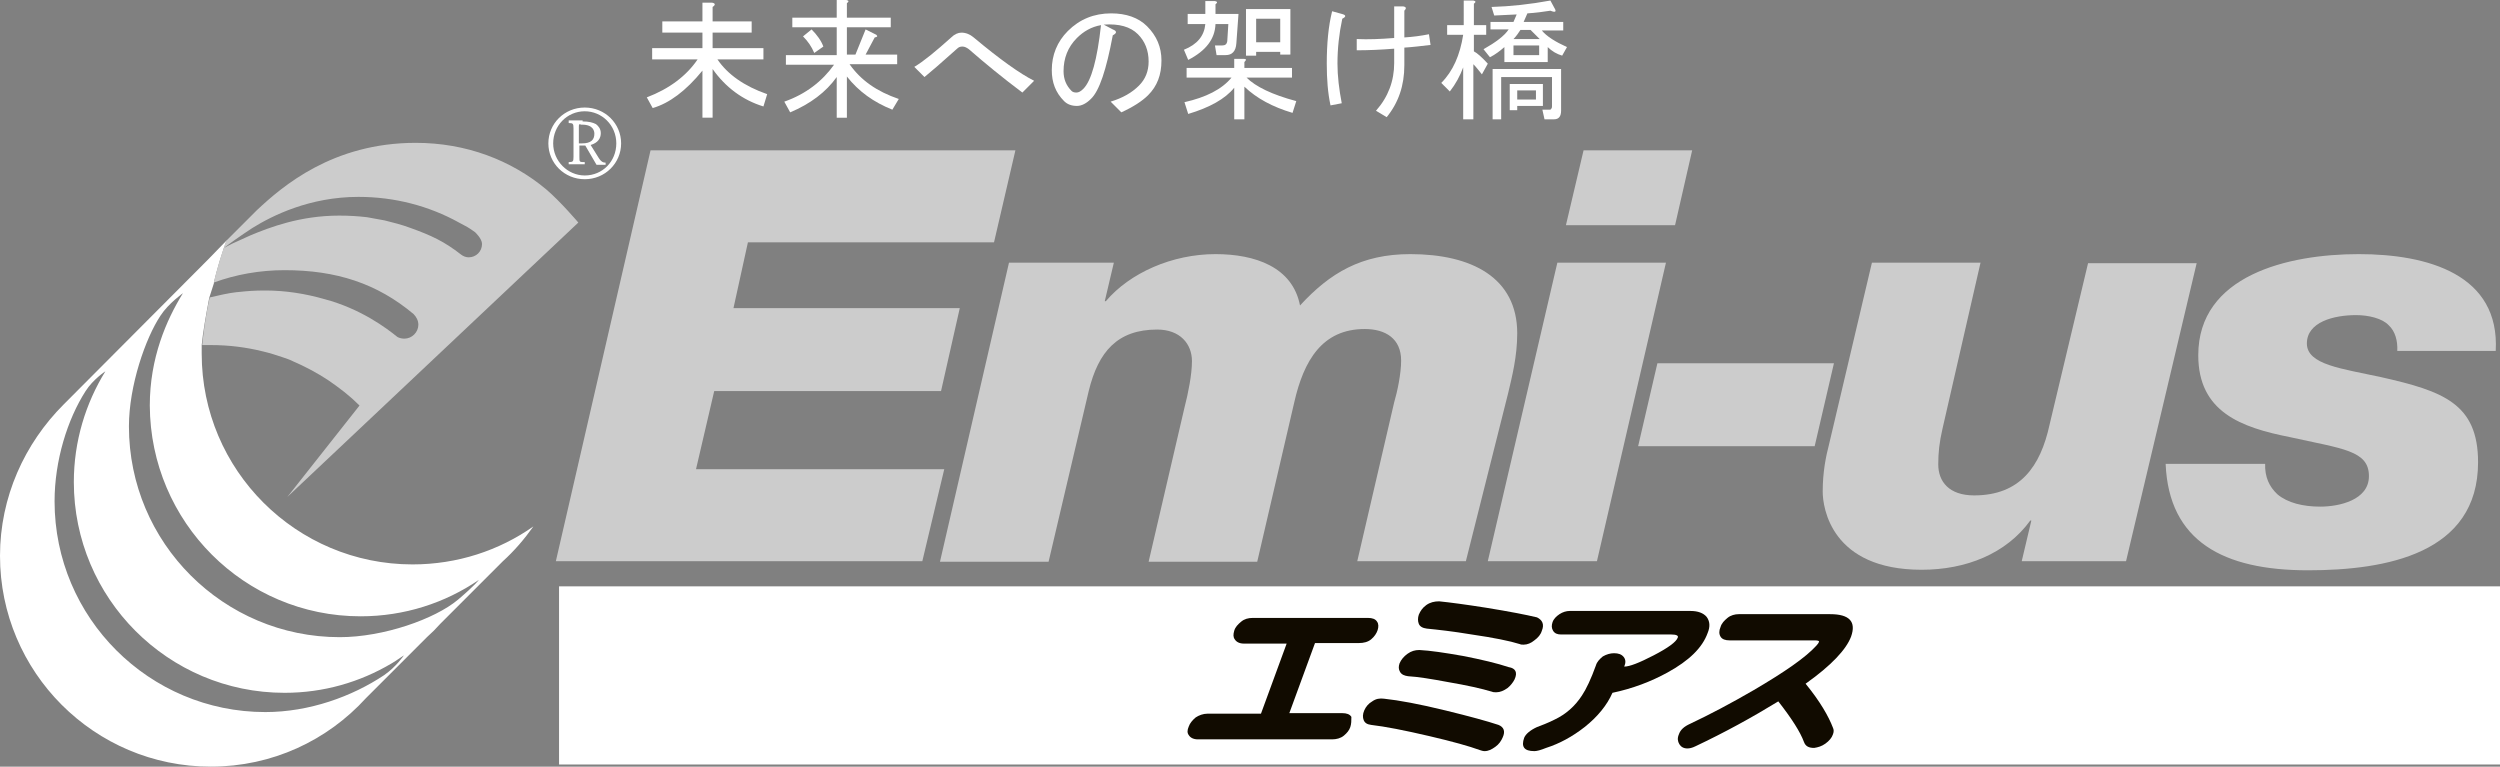
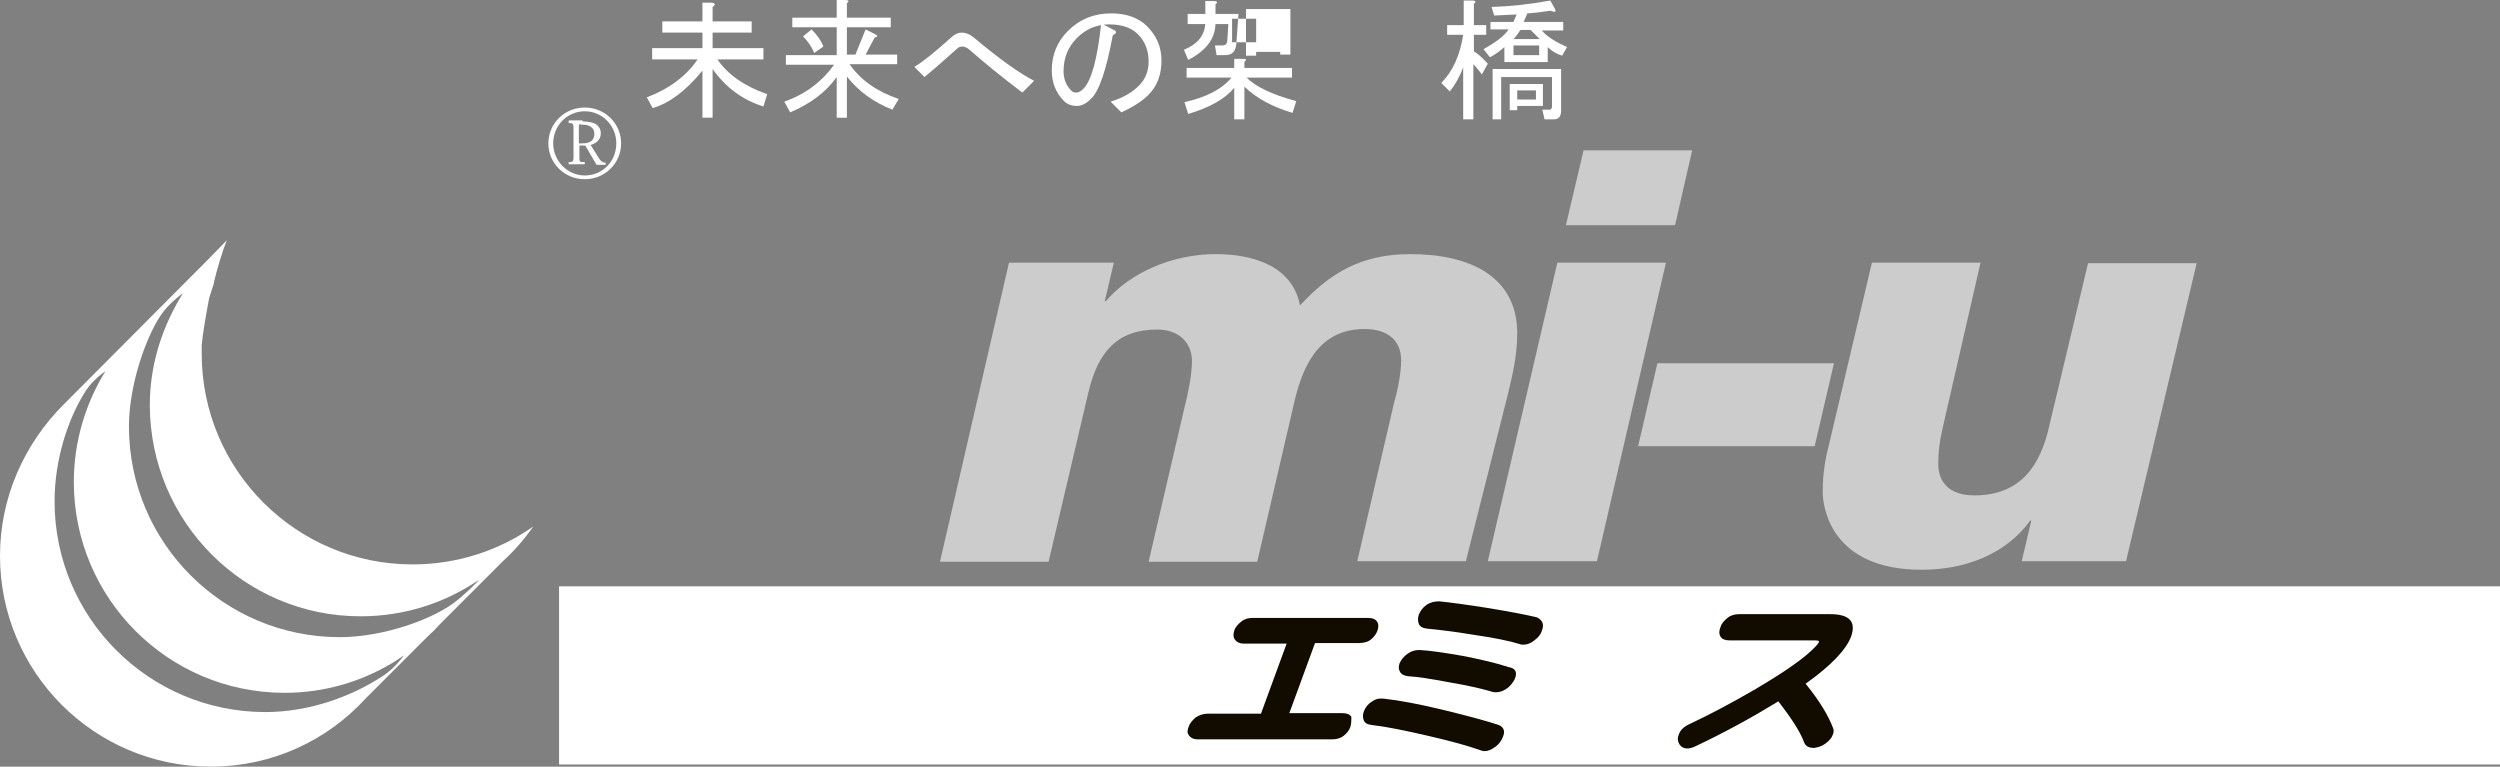
<svg xmlns="http://www.w3.org/2000/svg" version="1.1" x="0px" y="0px" width="467.3px" height="143.3px" viewBox="0 0 467.3 143.3" style="enable-background:new 0 0 467.3 143.3;" xml:space="preserve">
  <rect x="0" y="0" width="467.3" height="143.3" fill="#808080" stroke="none" />
  <style type="text/css">
	.st0{fill:#FFFFFF;}
	.st1{fill:#CCCCCC;}
	.st2{fill:#110B00;}
</style>
  <g id="レイヤー_1">
</g>
  <g id="header">
    <g>
      <g>
        <g>
          <path class="st0" d="M120.9,18.2c4.2-1.6,7.4-4,9.5-7.1h-8.5V9h9.4V6.1h-7.5V4h7.5V0.5h1.8c0.6,0.1,0.7,0.4,0.1,0.8V4h7.3v2.1      h-7.3V9h9.5v2.1h-8.6c1.9,2.8,5,5,9.3,6.5l-0.7,2.3c-3.9-1.2-7.1-3.6-9.5-7v9.1h-1.9v-8.8c-3.1,3.8-6.2,6.1-9.3,7L120.9,18.2z" />
          <path class="st0" d="M155.9,12.1h-9v-1.8h9.5V5.1h-8.3V3.3h8.3V0h1.8c0.5,0.1,0.5,0.3,0.1,0.6v2.7h8.2v1.8h-8.2v5.1h1.6l1.9-4.7      l2,1c0.3,0.3,0.2,0.4-0.3,0.5l-1.7,3.2h5.9v1.8h-8.9c2.1,3,5.1,5.1,9.2,6.5l-1.2,2c-3.5-1.4-6.3-3.4-8.5-6.2v7.7h-1.9v-7.6      c-2,2.8-4.9,5-8.7,6.6l-1.1-2C150.6,17.6,153.7,15.2,155.9,12.1z M151.7,5.5c1,1,1.8,2.1,2.2,3.2l-1.7,1.2      c-0.5-1.2-1.2-2.2-2.1-3.1L151.7,5.5z" />
          <path class="st0" d="M181.1,9.2c-0.4-0.3-0.8-0.5-1.2-0.5s-0.7,0.1-1,0.4c-3,2.7-5,4.4-6.1,5.3l-1.9-1.9c1.7-1,4-2.9,6.9-5.5      c0.6-0.6,1.3-0.9,1.9-0.9c0.8,0,1.6,0.3,2.3,0.9c4.9,4.1,8.7,6.8,11.3,8.1l-2.2,2.2C187.5,14.6,184.2,11.9,181.1,9.2z" />
          <path class="st0" d="M203.9,18.5c-0.8,0.8-1.7,1.3-2.6,1.3c-1,0-1.8-0.3-2.4-0.9c-1.6-1.6-2.3-3.5-2.3-5.8c0-2.8,1-5.3,3-7.3      c2.2-2.2,4.9-3.3,8.1-3.3c2.8,0,5.1,0.8,6.7,2.4c1.8,1.8,2.7,3.9,2.7,6.4c0,2.7-0.8,4.8-2.5,6.5c-1.1,1.1-2.8,2.2-5,3.2l-2-2      c2.3-0.7,4-1.7,5.3-3c1.2-1.2,1.8-2.7,1.8-4.5c0-2.1-0.7-3.8-2-5.1c-1.4-1.4-3.5-2-6.4-1.8l1.7,0.9c0.8,0.3,0.8,0.7,0,1.1      C206.8,13,205.5,17,203.9,18.5z M201.3,7.1c-1.7,1.7-2.5,3.8-2.5,6.2c0,1.5,0.5,2.7,1.5,3.7c0.2,0.2,0.5,0.3,0.9,0.3      s0.8-0.2,1.3-0.7c1.5-1.5,2.6-5.5,3.3-11.9C204,5,202.5,5.9,201.3,7.1z" />
-           <path class="st0" d="M229.4,7.7l0.2-3.2h-2.4c-0.1,2.8-1.8,5-5.1,6.7l-0.8-1.9c2.5-1,3.8-2.6,4-4.8H222V2.6h3.3V0.2h1.8      c0.5,0.1,0.5,0.3,0.1,0.6v1.8h4.3l-0.4,5.5c-0.1,1.5-0.8,2.2-2,2.2h-1.7l-0.3-1.8h1.3C229,8.5,229.3,8.3,229.4,7.7z M232.6,11.6      v1.1h8.9v1.8H233c1.7,1.7,4.8,3.2,9.3,4.4l-0.7,2.2c-3.7-1.1-6.7-2.7-9-4.9v6.1h-1.9v-5.9c-1.7,2.1-4.6,3.7-8.6,4.9l-0.7-2.2      c4-0.9,7-2.4,8.8-4.6h-8.4v-1.8h8.9V11h1.8C233,11,233,11.2,232.6,11.6z M239.3,10.2V9.7h-4.5v0.7h-1.9V1.7h8.3v8.5H239.3z       M234.8,7.9h4.5V3.5h-4.5V7.9z" />
-           <path class="st0" d="M249,2.1l1.8,0.5c0.8,0.2,0.9,0.5,0.1,0.9c-0.6,2.8-0.9,5.6-0.9,8.4c0,2.3,0.3,4.8,0.8,7.4l-2.1,0.4      c-0.5-2.3-0.7-4.9-0.7-7.8C248,8.2,248.3,4.9,249,2.1z M262.5,12.2c0,3.8-1.1,7-3.3,9.7l-2-1.2c2.3-2.6,3.4-5.6,3.4-8.9V9.1      c-2.5,0.2-4.8,0.3-7,0.3V7.3c2.2,0.1,4.5,0,7-0.2V1.2h1.7c0.6,0.1,0.6,0.4,0.2,0.8v5c1.6-0.1,3.1-0.3,4.6-0.6l0.3,2      c-1.7,0.2-3.3,0.4-4.9,0.5V12.2z" />
+           <path class="st0" d="M229.4,7.7l0.2-3.2h-2.4c-0.1,2.8-1.8,5-5.1,6.7l-0.8-1.9c2.5-1,3.8-2.6,4-4.8H222V2.6h3.3V0.2h1.8      c0.5,0.1,0.5,0.3,0.1,0.6v1.8h4.3l-0.4,5.5c-0.1,1.5-0.8,2.2-2,2.2h-1.7l-0.3-1.8h1.3C229,8.5,229.3,8.3,229.4,7.7z M232.6,11.6      v1.1h8.9v1.8H233c1.7,1.7,4.8,3.2,9.3,4.4l-0.7,2.2c-3.7-1.1-6.7-2.7-9-4.9v6.1h-1.9v-5.9c-1.7,2.1-4.6,3.7-8.6,4.9l-0.7-2.2      c4-0.9,7-2.4,8.8-4.6h-8.4v-1.8h8.9V11h1.8C233,11,233,11.2,232.6,11.6z M239.3,10.2V9.7h-4.5v0.7h-1.9V1.7h8.3v8.5H239.3z       M234.8,7.9V3.5h-4.5V7.9z" />
          <path class="st0" d="M273.5,6.5h-3V4.7h3.1V0.1h1.8c0.5,0.1,0.5,0.3,0.1,0.6v4h2.3v1.8h-2.3v3.1c0.6,0.3,1.5,1.1,2.6,2.3l-1.1,2      c-0.5-0.6-1-1.3-1.6-1.9v10.3h-1.9v-9.7c-0.6,1.6-1.4,3.1-2.5,4.5l-1.6-1.6C271.6,13.3,272.9,10.3,273.5,6.5z M289.8,2      c-1.3,0.2-2.7,0.4-4.3,0.5l-0.7,1.6h7.4v1.6h-4c0.9,1.1,2.5,2.1,4.7,3.1l-0.9,1.6c-1-0.3-1.9-0.8-2.7-1.6v2.8h-8.1V8.8      c-0.8,0.7-1.7,1.4-2.7,1.9l-1.2-1.5c2.3-1.3,3.9-2.5,4.7-3.7h-3.4V4.1h4.3l0.6-1.4l-4.2,0.2l-0.5-1.6c3.5-0.1,7.2-0.5,11-1.2      l0.7,1.3C291,2.2,290.8,2.4,289.8,2z M290.1,19.9v-5.5h-9.5v7.9H279v-9.4h12.8v7.8c0,1-0.4,1.6-1.3,1.6h-1.8l-0.4-1.8h1.5      C290,20.3,290.1,20.2,290.1,19.9z M283.6,19.8v0.8h-1.4v-4.9h6.2v4.1H283.6z M286.1,5.6h-1.9c-0.4,0.6-0.8,1.2-1.3,1.7h4.9      L286.1,5.6z M287.7,8.5h-4.8v1.8h4.8V8.5z M287.1,16.9h-3.5v1.7h3.5V16.9z" />
        </g>
        <g>
-           <polygon class="st1" points="121.6,28.1 189.8,28.1 185.8,45.3 139.8,45.3 137.1,57.6 179.4,57.6 175.9,73.1 133.5,73.1       130.1,87.7 176.5,87.7 172.4,104.9 103.9,104.9     " />
          <path class="st1" d="M188.6,49.1h19.6l-1.7,7.2h0.2c4.5-5.3,12.4-8.8,20.5-8.8c7.4,0,14.4,2.4,15.8,9.6      c5.6-6.1,11.5-9.6,20.6-9.6c11.5,0,20,4.4,20,14.8c0,4.4-1,8.2-1.7,11.2l-7.9,31.4h-20.3l6.9-29.7c0.6-2,1.3-5.4,1.3-7.8      c0-4.1-2.9-5.9-6.8-5.9c-7.9,0-11.4,5.8-13.2,13.8l-6.9,29.7h-20.3l6.7-28.8c0.7-2.7,1.4-6.2,1.4-8.7c0-3.2-2.2-5.9-6.5-5.9      c-7.4,0-11,4.1-12.8,11.5l-7.5,31.9h-20.3L188.6,49.1z" />
          <g>
            <polygon class="st1" points="291.1,49.1 311.4,49.1 298.5,104.9 278.1,104.9      " />
            <polygon class="st1" points="313.1,42.1 292.7,42.1 296,28.1 316.3,28.1      " />
          </g>
          <polygon class="st1" points="306.2,83.4 309.8,67.9 342.8,67.9 339.2,83.4     " />
          <path class="st1" d="M397.4,104.9h-19.5l1.8-7.6h-0.2c-4.5,6.2-12,9.2-20.3,9.2c-16.9,0-18.5-11.6-18.5-14.6      c0-3.7,0.6-6.6,1.2-8.9l8-33.9h20.3l-7.1,31c-0.6,2.6-0.8,4.5-0.8,6.7c0,3.2,2,5.8,6.7,5.8c8.6,0,12.4-5.4,14.1-13.2l7.2-30.2      h20.3L397.4,104.9z" />
-           <path class="st1" d="M423.4,86.6c-0.1,2.6,0.8,4.4,2.3,5.8c1.9,1.6,4.8,2.3,8,2.3c3.5,0,9.1-1.2,9.1-5.7c0-4.8-4.9-5.1-14.8-7.3      c-9.1-1.8-17.1-4.7-17.1-15.3c0-14.9,16.7-18.9,30-18.9c12.9,0,26.4,3.8,25.6,18.1h-18.4c0.1-1.9-0.4-3.7-1.6-4.8      c-1.2-1.3-3.8-1.9-6.1-1.9c-4.2,0-9.2,1.3-9.2,5.3c0,4,6.6,4.7,13.9,6.3c11.5,2.6,18.1,4.9,18.1,15.9      c0,17.1-17.2,20.2-31.8,20.2c-15.8,0-26-5.4-26.6-19.9H423.4z" />
        </g>
        <rect x="104.5" y="109.6" class="st0" width="362.8" height="33.3" />
        <g>
          <path class="st2" d="M252.4,135.9c-0.2,0.6-0.6,1.1-1.2,1.6c-0.6,0.5-1.4,0.7-2.2,0.7h-25.1c-0.8,0-1.4-0.3-1.7-0.8      c-0.3-0.4-0.3-0.9,0-1.6c0.2-0.6,0.7-1.2,1.3-1.7c0.6-0.4,1.4-0.7,2.2-0.7h10l4.8-13.1h-8c-0.8,0-1.4-0.3-1.7-0.8      c-0.3-0.4-0.3-0.9-0.1-1.6c0.2-0.7,0.7-1.2,1.3-1.7c0.6-0.5,1.3-0.7,2.2-0.7h21.5c0.8,0,1.4,0.2,1.7,0.7c0.3,0.4,0.3,1,0.1,1.6      c-0.2,0.6-0.6,1.2-1.2,1.7c-0.6,0.5-1.4,0.7-2.3,0.7h-8.2l-4.8,13.1h9.9c0.8,0,1.4,0.2,1.7,0.7      C252.6,134.7,252.6,135.3,252.4,135.9z" />
          <path class="st2" d="M280.9,137.8c-0.3,0.7-0.7,1.3-1.4,1.8c-0.7,0.5-1.3,0.8-2,0.8c-0.3,0-0.6-0.1-0.9-0.2      c-1.9-0.7-5.1-1.6-9.4-2.6c-4.7-1.1-8.3-1.8-10.9-2.1c-0.8-0.1-1.2-0.4-1.4-0.9c-0.2-0.5-0.2-1.1,0.1-1.8      c0.3-0.7,0.8-1.3,1.5-1.7c0.7-0.5,1.4-0.6,2.2-0.5c2.8,0.3,6.6,1,11.5,2.2c4.5,1.1,7.8,2,9.9,2.7      C281.1,135.9,281.4,136.7,280.9,137.8z M283.1,127c-0.3,0.6-0.8,1.2-1.3,1.6c-0.7,0.5-1.4,0.8-2.1,0.8c-0.3,0-0.6,0-0.8-0.1      c-2-0.6-4.7-1.2-8.2-1.8c-3.2-0.6-5.7-1-7.5-1.1c-0.7-0.1-1.2-0.3-1.5-0.8c-0.3-0.5-0.3-1-0.1-1.6c0.3-0.7,0.8-1.3,1.5-1.8      c0.7-0.5,1.4-0.7,2.2-0.7c2,0.1,4.7,0.5,8.1,1.1c3.6,0.7,6.5,1.4,8.6,2.1C283.3,124.9,283.7,125.7,283.1,127z M288.2,117.9      c-0.2,0.7-0.7,1.3-1.4,1.8c-0.6,0.5-1.3,0.8-2,0.8c-0.3,0-0.5,0-0.7-0.1c-1.9-0.6-4.9-1.2-9-1.8c-3.6-0.6-6.4-0.9-8.4-1.1      c-0.8-0.1-1.3-0.4-1.5-0.9c-0.2-0.5-0.2-1.1,0-1.7c0.3-0.7,0.7-1.3,1.4-1.8c0.7-0.5,1.5-0.7,2.4-0.7c2,0.2,5,0.6,8.8,1.2      c4.3,0.7,7.4,1.3,9.5,1.8C288.3,115.9,288.7,116.7,288.2,117.9z" />
-           <path class="st2" d="M319.2,118.3c-1,2.8-3.5,5.2-7.5,7.4c-3.1,1.7-6.5,3-10.3,3.8c-1,2.3-2.8,4.5-5.2,6.4      c-2.3,1.8-4.7,3.1-7.2,3.9c-1,0.4-1.7,0.6-2.2,0.6c-1.9,0-2.5-0.8-1.9-2.5c0.3-0.7,1.1-1.4,2.4-2c0.8-0.3,1.9-0.7,3.3-1.4      c2.1-1,3.8-2.5,5.1-4.5c0.8-1.2,1.7-3.1,2.6-5.6c0.2-0.7,0.7-1.2,1.3-1.7c0.7-0.4,1.4-0.6,2.1-0.6c0.8,0,1.4,0.2,1.8,0.7      c0.4,0.5,0.4,1.1,0.1,1.8c1,0,2.8-0.7,5.5-2.1c2.7-1.4,4.2-2.5,4.5-3.3c0.2-0.4-0.3-0.6-1.2-0.6h-20.6c-0.7,0-1.2-0.2-1.5-0.7      c-0.3-0.5-0.3-1-0.1-1.6c0.2-0.6,0.7-1.1,1.3-1.5c0.6-0.4,1.3-0.6,1.9-0.6H316c1.4,0,2.4,0.4,3,1.1      C319.6,116.1,319.7,117.1,319.2,118.3z" />
          <path class="st2" d="M342.6,137.3c-0.2,0.6-0.7,1.2-1.4,1.7c-0.7,0.5-1.4,0.7-2.1,0.8c-1,0-1.6-0.3-1.9-1.1      c-0.7-1.9-2.3-4.4-4.8-7.6c-4.9,3-10,5.8-15.5,8.4c-0.6,0.3-1.1,0.4-1.5,0.4c-0.7,0-1.2-0.3-1.5-0.8c-0.3-0.5-0.4-1.1-0.1-1.8      c0.3-0.9,1-1.5,2.1-2c3.6-1.7,7.6-3.8,11.9-6.3c5.8-3.4,9.7-6.1,11.7-8.3c0.3-0.3,0.4-0.5,0.5-0.7c0.1-0.2-0.2-0.3-0.8-0.3      h-15.9c-0.8,0-1.4-0.2-1.7-0.7c-0.3-0.5-0.3-1.1,0-1.8c0.2-0.7,0.7-1.2,1.3-1.7c0.6-0.5,1.4-0.7,2.1-0.7h17.1      c3.6,0,4.9,1.4,3.9,4.2c-0.9,2.4-3.7,5.4-8.5,8.8c2.7,3.3,4.3,6.1,5.1,8.2C342.8,136.4,342.8,136.8,342.6,137.3z" />
        </g>
        <path class="st0" d="M39.1,55.7c0.3-0.9,0.6-1.9,0.9-2.8c-0.2,0.5,0.7-3.2,1.8-6.4c0.3-0.8,0.4-1.1,0.6-1.6     c-0.6,0.6-3.5,3.6-3.5,3.6l-27,27.1C4.6,82.9,0,92.9,0,103.9c0,21.7,17.6,39.4,39.4,39.4c11.5,0,21.8-4.9,29-12.8l11.4-11.4     c0.9-0.8,1.7-1.6,2.5-2.5L94,104.9c2.1-1.9,4-4.1,5.7-6.5c-6.4,4.5-14.2,7.1-22.6,7.1c-21.7,0-39.4-17.6-39.4-39.4     c0-0.5,0-1.3,0-1.6C37.9,62.3,38.5,58.9,39.1,55.7z M71.8,126.2c-6,4-14,6.9-22.2,6.9c-21.7,0-39.4-17.6-39.4-39.4     c0-7.6,2.4-15.3,5.8-20.6c1.4-2.2,3.7-3.7,3.7-3.7c-3.7,6-5.9,13.1-5.9,20.7c0,21.7,17.6,39.4,39.4,39.4c7.3,0,14.1-2,20-5.5     c0.7-0.4,1.1-0.7,1.1-0.7c0.4-0.3,0.8-0.5,1.2-0.8C75.5,122.5,74.1,124.6,71.8,126.2z M67.4,115.2c8.2,0,15.8-2.5,22.1-6.8     c0,0-0.6,0.9-3.9,3.7c-4.3,3.6-13.9,7-22.1,7c-21.7,0-39.4-17.6-39.4-39.4c0-7.6,3.1-16.5,5.9-20.7c1.5-2.3,4.2-4.2,4.2-4.2     c-3.1,5-6.2,12.1-6.2,21C28.1,97.6,45.7,115.2,67.4,115.2" />
-         <path class="st1" d="M60.6,55.9c-3.5-1-7.2-1.6-11-1.6c-2.1,0-3.3,0.1-5.2,0.3c0,0,0,0-0.1,0c-1.7,0.2-3.4,0.6-5.1,1     c-0.9,4-1.2,7-1.4,8.9c0.5,0,1.1,0,1.6,0c3.4,0,6.6,0.4,9.8,1.2c1.3,0.3,2.5,0.7,3.7,1.1c0.6,0.2,1.2,0.4,1.8,0.7     c2.3,1,4.6,2.2,6.7,3.6c1,0.7,2,1.4,3,2.2c1,0.8,1.9,1.6,2.8,2.5L53.7,92.9l54.4-51.3c0,0-3.3-3.9-6-6.2     c-6.6-5.5-15-8.7-24.4-8.7c-15.5,0-24.9,8.1-29.7,12.6c-0.2,0.2-5.4,5.4-5.7,5.7l0,0c-0.2,0.4-0.3,0.9-0.5,1.4     c1-0.8,3.1-2.3,5.4-3.8c3.7-2.3,10.7-5.8,19.8-5.8c6.8,0,13.2,1.7,18.8,4.8c1.5,0.8,1.6,0.8,3,1.8c0,0,1.3,1.2,1.3,2.2     c0,1.4-1.1,2.5-2.5,2.5c-0.5,0-1-0.2-1.4-0.5c-3.2-2.5-5.6-3.6-9.5-5c-1.6-0.6-3.2-1-4.8-1.4c-1.1-0.2-2.2-0.4-3.3-0.6     c-1.7-0.2-3.4-0.3-5.2-0.3c-7.3,0-13,2.2-16.6,3.7c-1.1,0.5-2.2,1-3.3,1.5c-0.6,0.3-1.2,0.6-1.7,0.9c-1.1,3.2-2,6.9-1.8,6.4     c4.1-1.5,8.6-2.3,13.2-2.3c9.7,0,17.3,2.5,24.1,8.2c0.5,0.5,0.9,1.2,0.9,2c0,1.4-1.2,2.6-2.6,2.6c-0.5,0-0.9-0.1-1.3-0.3     C72.2,61.3,67.4,57.7,60.6,55.9" />
      </g>
      <g>
        <path class="st0" d="M116.1,26.8c0,3.7-3,6.7-6.8,6.7c-3.8,0-6.8-3-6.8-6.7s3-6.7,6.8-6.7C113.1,20.1,116.1,23.1,116.1,26.8z      M103.4,26.8c0,3.3,2.7,6,5.9,6c3.3,0,5.9-2.6,5.9-6s-2.7-6-5.9-6C106,20.8,103.4,23.5,103.4,26.8z M108.9,22.7     c1.2,0,1.9,0.2,2.5,0.5c0.5,0.4,0.9,0.9,0.9,1.7c0,0.9-0.5,1.8-1.9,2.2l1.5,2.4c0.5,0.8,0.9,0.9,1.3,0.9v0.4h-1.7l-2.1-3.6h-1.1     v2.1c0,1,0,1,1,1v0.4h-3v-0.4c0.8,0,0.9-0.1,0.9-1v-5.3c0-0.9-0.1-1-0.9-1v-0.5H108.9z M108.5,23.2c-0.3,0-0.3,0.1-0.3,0.6v3h0.6     c1.7,0,2.3-0.7,2.3-1.8c0-0.5-0.2-1.7-2.3-1.7H108.5z" />
      </g>
    </g>
  </g>
</svg>